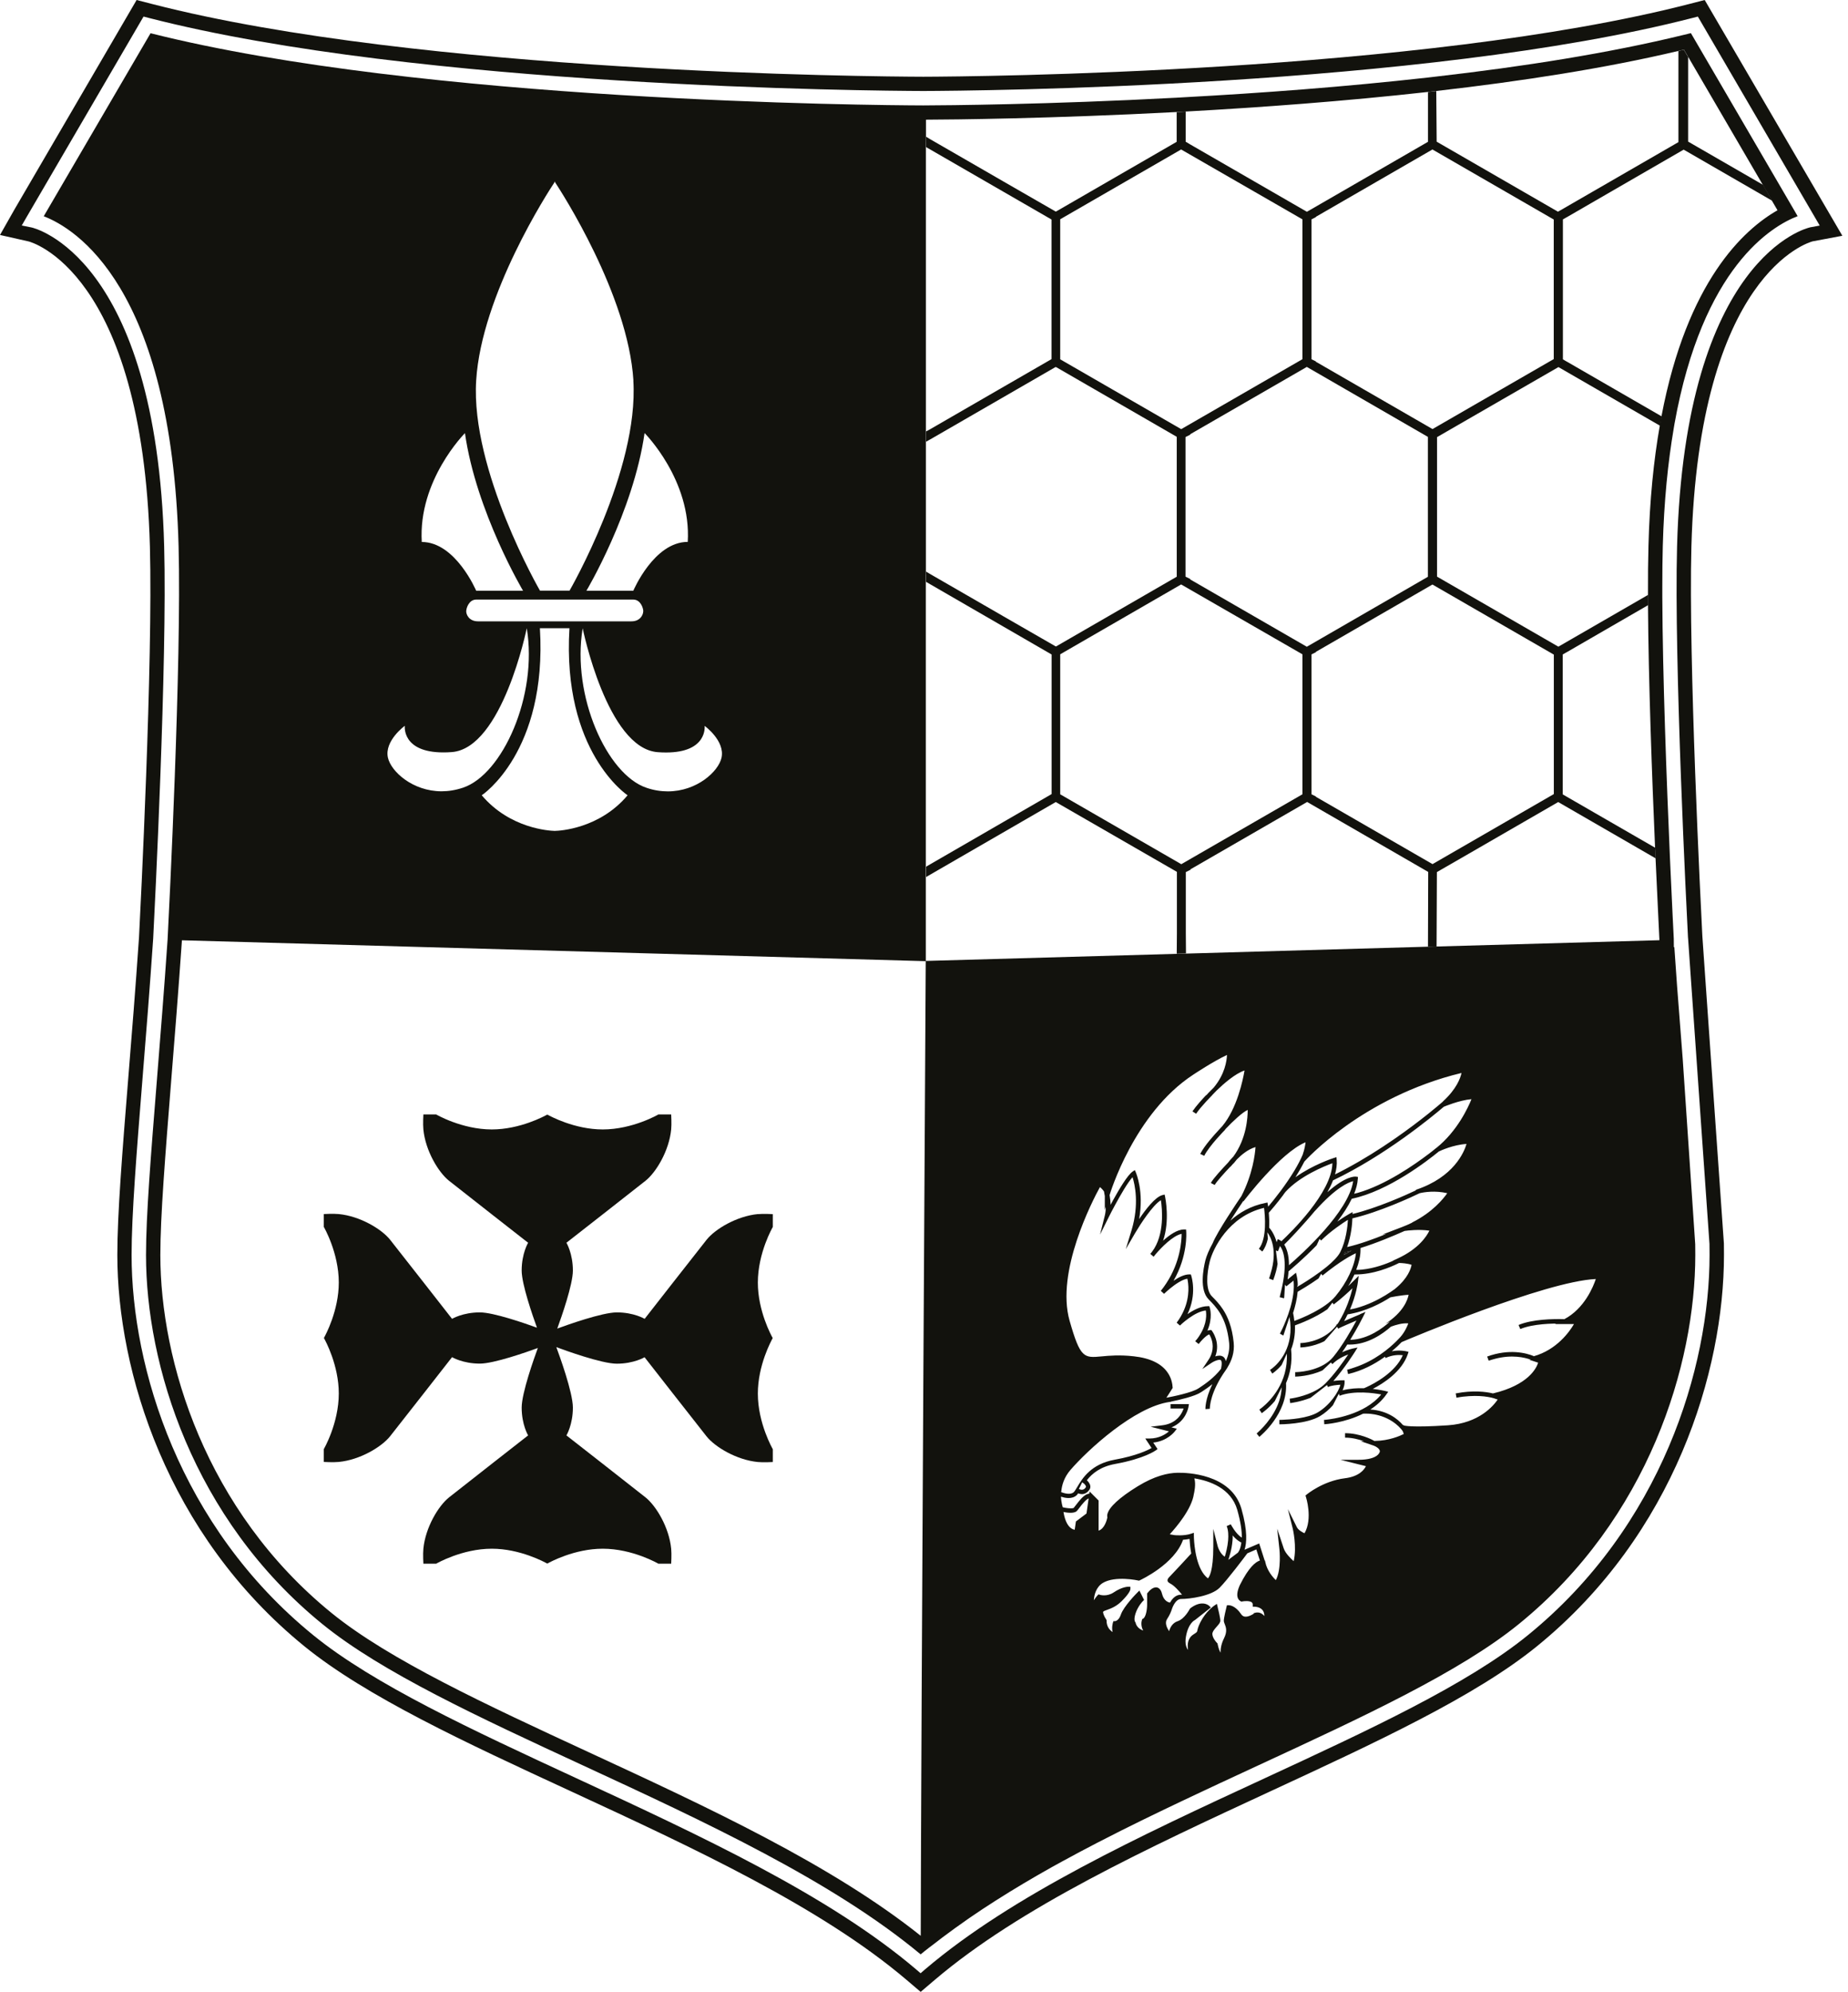
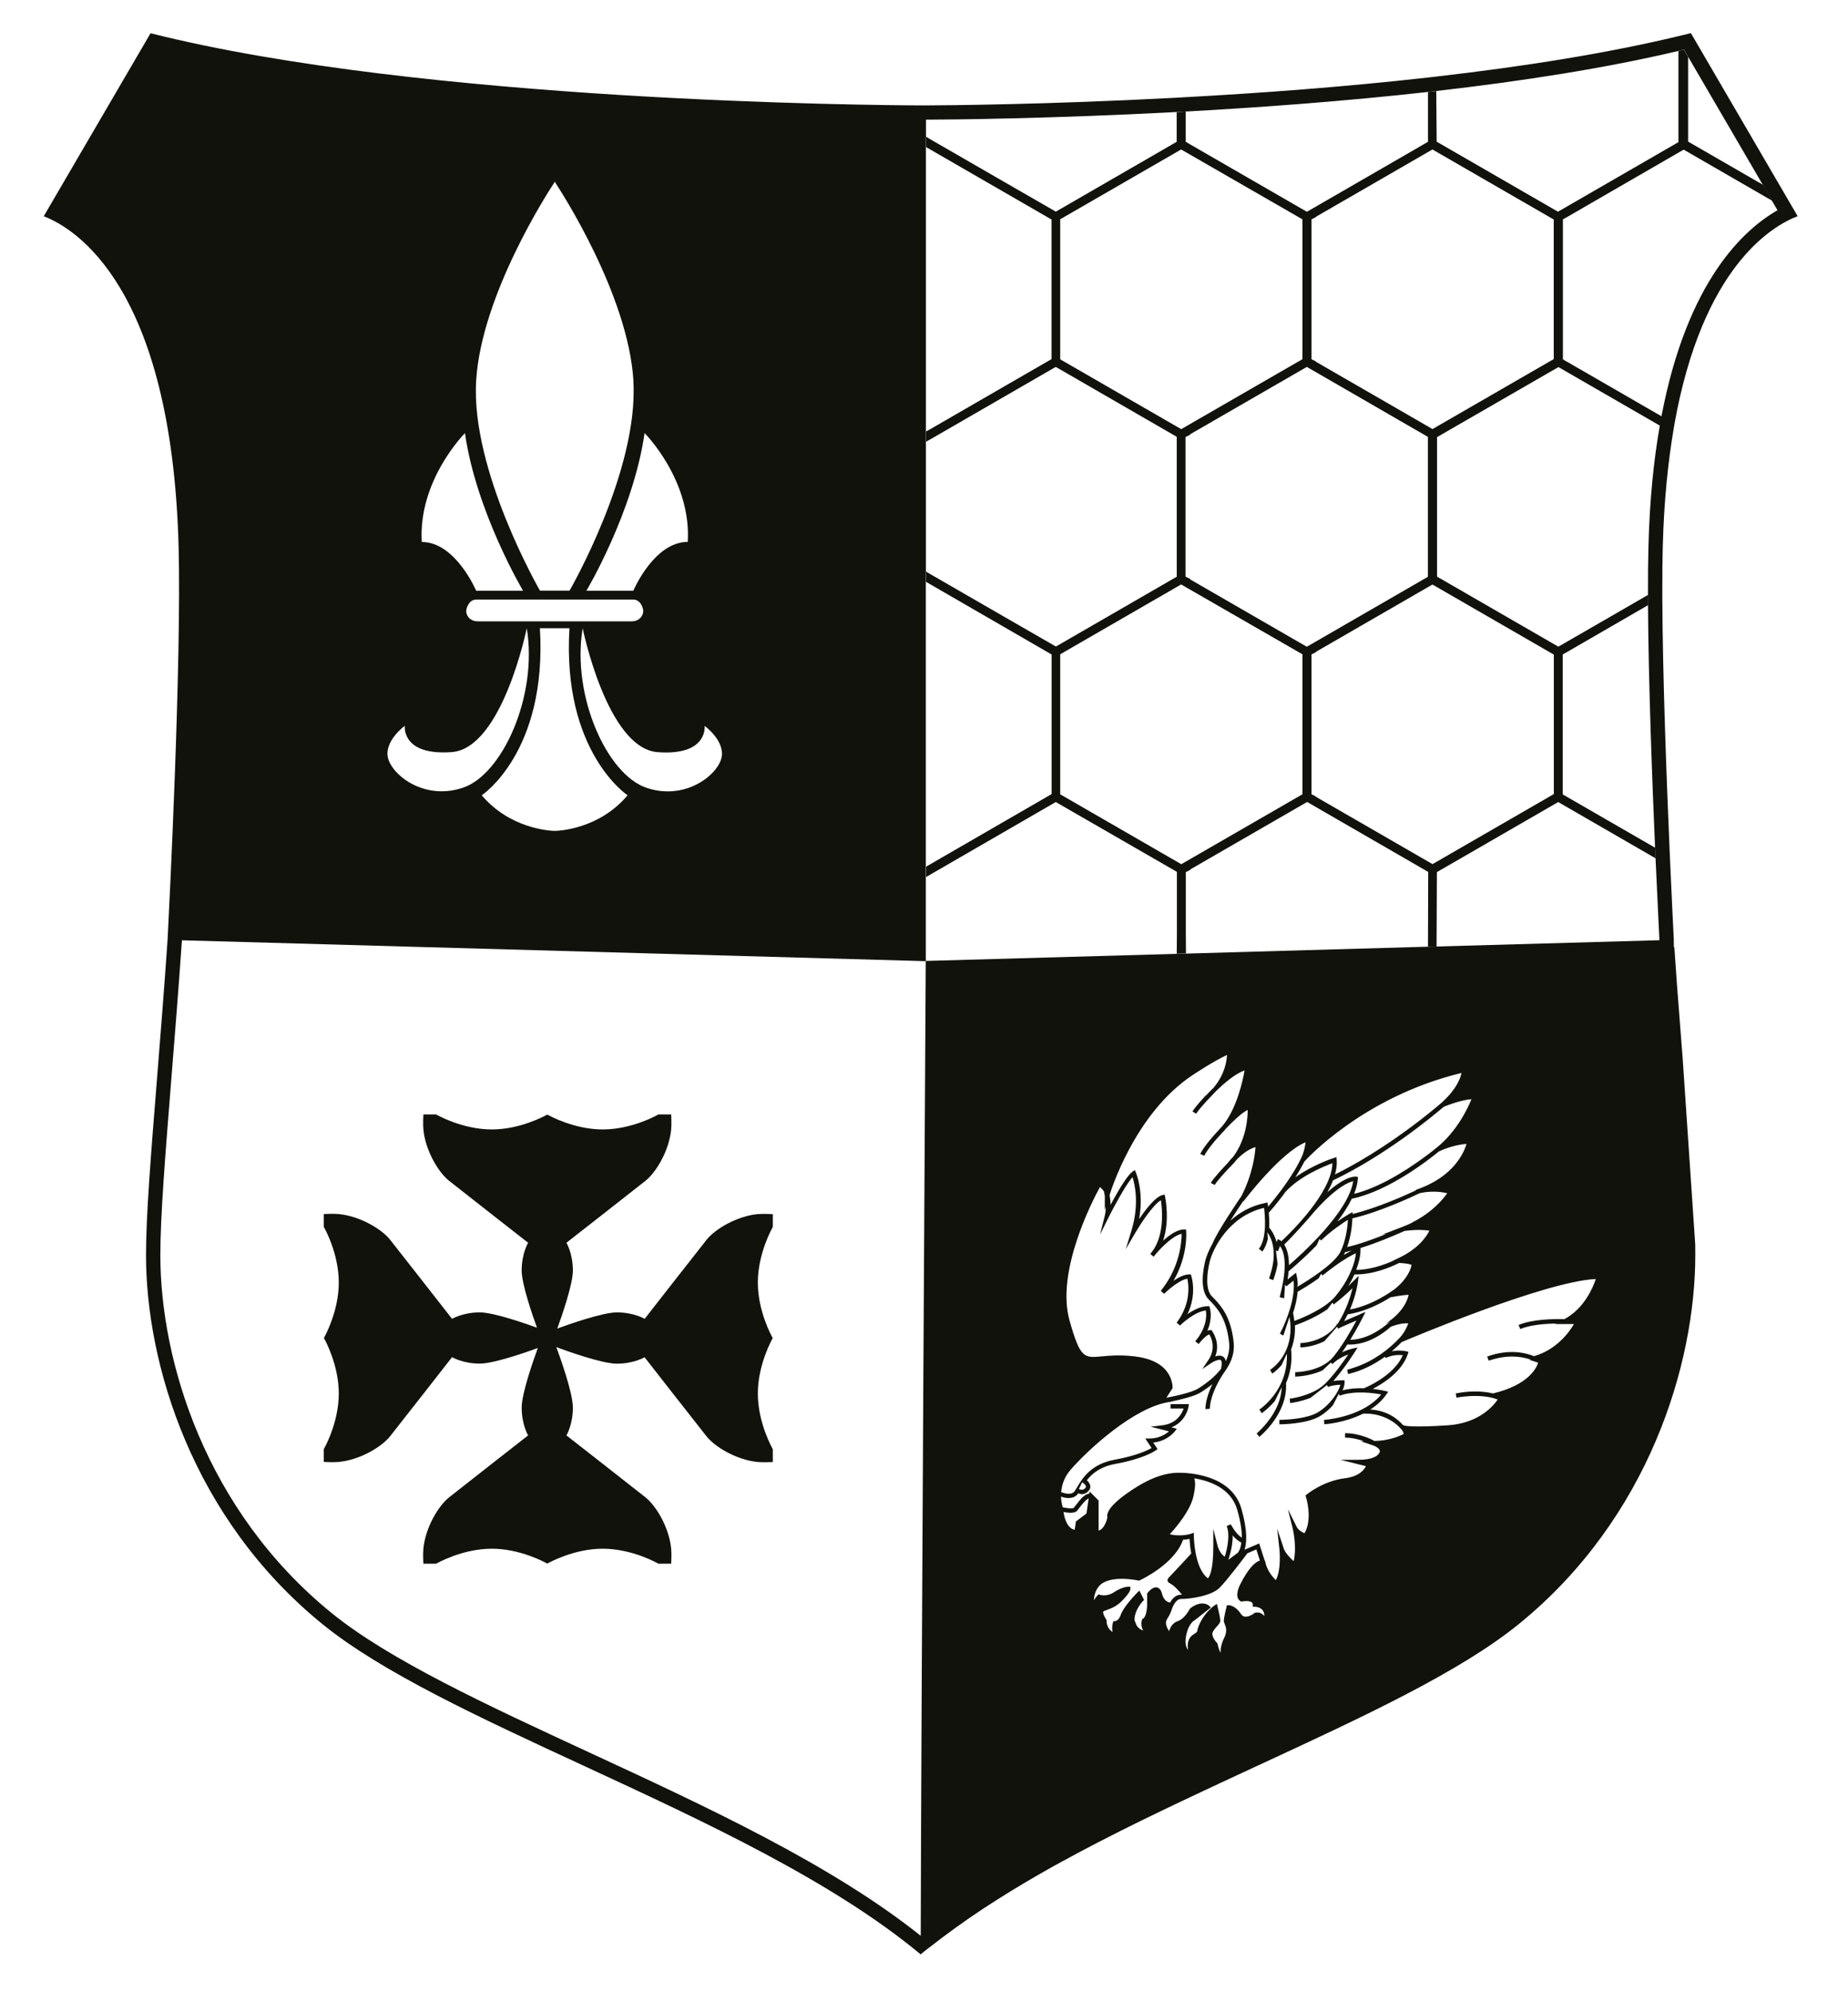
<svg xmlns="http://www.w3.org/2000/svg" id="Favicon" viewBox="0 0 232 250">
  <defs>
    <style>
      .cls-1 {
        fill: #12120d;
      }
    </style>
  </defs>
-   <polygon class="cls-1" points="164.88 151.8 164.88 151.8 164.88 151.81 164.88 151.8" />
-   <path class="cls-1" d="M168.87,157.14c-.03.07-.06.14-.09.21-.03.05-.06.1-.09.15.41-.25.73-.42.99-.55-.28.07-.55.13-.81.19Z" />
  <path class="cls-1" d="M95.15,152.37c-2.67.26-5.37,1.88-6.44,3.22-1.07,1.34-7.78,9.93-7.78,9.93,0,0-1.34-.81-3.49-.81-1.85,0-6.28,1.59-7.48,2.03.52-1.43,1.96-5.52,1.96-7.28,0-2.15-.81-3.49-.81-3.49,0,0,8.59-6.71,9.93-7.78,1.34-1.07,2.96-3.77,3.22-6.44.07-.68,0-1.88,0-1.88h-1.61s-3.22,1.88-6.98,1.88c-3.55,0-6.62-1.68-6.95-1.86h-.03c-.32.18-3.4,1.86-6.95,1.86-3.76,0-6.98-1.88-6.98-1.88h-1.61s-.07,1.2,0,1.88c.26,2.67,1.88,5.37,3.22,6.44,1.34,1.07,9.93,7.78,9.93,7.78,0,0-.81,1.34-.81,3.49,0,1.71,1.37,5.65,1.92,7.17-1.52-.55-5.45-1.92-7.17-1.92-2.15,0-3.49.81-3.49.81,0,0-6.71-8.59-7.78-9.93-1.07-1.34-3.77-2.96-6.44-3.22-.68-.07-1.88,0-1.88,0v1.61s1.88,3.22,1.88,6.98c0,3.55-1.68,6.62-1.86,6.95v.03c.18.32,1.86,3.4,1.86,6.95,0,3.76-1.88,6.98-1.88,6.98v1.61s1.2.07,1.88,0c2.67-.26,5.37-1.88,6.44-3.22,1.07-1.34,7.78-9.93,7.78-9.93,0,0,1.34.81,3.49.81,1.76,0,5.86-1.44,7.28-1.96-.44,1.2-2.03,5.63-2.03,7.48,0,2.15.81,3.49.81,3.49,0,0-8.59,6.71-9.93,7.78-1.34,1.07-2.96,3.77-3.22,6.44-.07.68,0,1.88,0,1.88h1.61s3.22-1.88,6.98-1.88c3.55,0,6.62,1.68,6.95,1.86h.03c.32-.18,3.4-1.86,6.95-1.86,3.76,0,6.98,1.88,6.98,1.88h1.61s.07-1.2,0-1.88c-.26-2.67-1.88-5.37-3.22-6.44-1.34-1.07-9.93-7.78-9.93-7.78,0,0,.81-1.34.81-3.49,0-1.91-1.71-6.6-2.08-7.59.99.37,5.68,2.08,7.59,2.08,2.15,0,3.49-.81,3.49-.81,0,0,6.71,8.59,7.78,9.93,1.07,1.34,3.77,2.96,6.44,3.22.68.07,1.88,0,1.88,0v-1.61s-1.88-3.22-1.88-6.98c0-3.55,1.68-6.62,1.86-6.95v-.03c-.18-.32-1.86-3.4-1.86-6.95,0-3.76,1.88-6.98,1.88-6.98v-1.61s-1.2-.07-1.88,0Z" />
-   <path class="cls-1" d="M214.01,0l-1.98.51c-33.7,8.67-89.84,9.1-96.11,9.12-6.36-.02-63.09-.45-96.79-9.12l-1.98-.51L1.81,26.3l-1.81,3.19,3.59.81c.14.03,14.29,3.63,15.23,38.32.39,14.43-1.19,45.58-1.37,49.04-.43,6.27-.9,12.13-1.33,17.42-.78,9.68-1.39,17.33-1.39,22.41,0,14.52,6.17,35.05,23.49,49.13,7.78,6.32,20.22,12.08,33.4,18.17,15.46,7.15,31.44,14.55,42.21,23.71l1.75,1.49,1.75-1.49c10.77-9.16,26.76-16.55,42.21-23.71,13.17-6.1,25.62-11.85,33.4-18.17,17.32-14.07,23.49-34.6,23.49-49.13,0-.45,0-.93-.01-1.43l-2.29-32.62c-.14-1.95-.4-5.73-.4-5.74l-.02-.31c-.18-3.51-1.75-34.59-1.37-48.78.93-34.3,14.77-38.2,15.22-38.32l3.73-.7L214.01,0ZM227.19,28.55c-.2.04-15.67,3.59-16.65,40.04-.39,14.42,1.22,46.14,1.37,49.03l.02.23s.26,3.79.4,5.74l2.28,32.53c0,.48.01.95.01,1.39,0,14.11-6,34.06-22.83,47.73-7.6,6.18-19.95,11.89-33.02,17.94-15.57,7.2-31.67,14.65-42.62,23.97l-.58.5-.58-.5c-10.96-9.31-27.06-16.76-42.62-23.97-13.07-6.05-25.41-11.76-33.02-17.94-16.83-13.67-22.83-33.62-22.83-47.73,0-5.01.61-12.63,1.38-22.27.43-5.3.9-11.17,1.33-17.44.18-3.5,1.77-34.71,1.38-49.21C19.64,32.09,4.13,28.58,3.97,28.55l-1.24-.25.63-1.09L18.02,2.08l.66.17c33.91,8.72,90.85,9.15,97.24,9.17,6.31-.02,62.65-.45,96.57-9.17l.66-.17,15.3,26.23-1.25.23Z" />
  <path class="cls-1" d="M211.88,7.07l-.49-.83c-.22.05-.45.1-.68.16v11.44l-15.12,8.73-15.23-8.79-.05-6.35c-.35.04-.7.08-1.04.12v6.25l-15.2,8.78-14.66-8.46-.53-.32h-.03s0-3.79,0-3.79c-.38.02-.76.04-1.13.06v3.73s-15.15,8.75-15.15,8.75l-.02-.02-.02.02-6.5-3.74-.95-.55-8.01-4.62h0s-.26-.15-.26-.15l-.56-.34v.11h0s0,.76,0,.76h0v.44l.53.3,15.23,8.79v17.52l-6.62,3.82-8.6,4.97-.54.29v1.29s.14-.07.14-.07l.22-.13.2-.11,15.71-9.07.04.03.02-.02,15.15,8.75v17.56l-15.15,8.75-.02-.02-.02.02-6.5-3.74-.95-.55-8.01-4.62h0s-.26-.15-.26-.15l-.27-.16-.3-.18v.33s0,.03,0,.03v.93l15.77,9.12v17.52l-15.76,9.11v1.3s16.28-9.41,16.28-9.41l.04.03h.02s15.15,8.73,15.15,8.73v7.74l-.02,2.53h0s1.16-.03,1.16-.03h0s-.02-2.5-.02-2.5v-7.71l.62-.31-.05-.03,14.66-8.46,15.2,8.78-.03,9.36v.02l.8-.02h.28v-.03l.04-9.31,4.01-2.31,11.22-6.48,12.24,7.07c-.02-.43-.04-.87-.06-1.33l-7.54-4.35-4.07-2.35v-17.56l.34-.2.22-.12h0s5.48-3.17,5.48-3.17l4.69-2.71c0-.43,0-.87,0-1.29l-11.28,6.51-15.23-8.79v-17.51l3.76-2.17,11.48-6.62,12.77,7.37c.07-.4.14-.79.21-1.17l-11.88-6.86h0s-.2-.11-.2-.11l-.34-.2v-17.56l.34-.2.22-.12h0s5.48-3.17,5.48-3.17l9.12-5.27,11.14,6.43-1.17-2.01-9.41-5.43V7.07ZM133.1,45.09v-17.57l.64-.37,14.54-8.39,11.81,6.8,3.42,1.97v17.55l-5.55,3.2-9.67,5.58-15.2-8.77ZM163.52,99.68l-5.55,3.2-9.67,5.58-15.2-8.77v-17.57l.46-.27,14.72-8.5,11.81,6.8,3.42,1.97v17.55ZM149.4,72.71l.05-.03-.62-.31v-17.52l.62-.31-.05-.03,14.66-8.46,15.2,8.78v17.56l-15.2,8.78-14.66-8.46ZM195.07,82.15v17.51l-6.03,3.48-9.2,5.31-14.66-8.46.04-.02-.57-.28v-17.56l.57-.29-.04-.02,14.65-8.46,15.23,8.79ZM195.07,45.06l-4.3,2.48-10.93,6.31-14.66-8.46.04-.02-.57-.28v-17.56l.57-.29-.04-.02,14.65-8.46,15.23,8.79v17.51Z" />
-   <path class="cls-1" d="M209.69,108.79c-.02-.43-.04-.88-.06-1.33h0c.02.45.04.9.06,1.33h0Z" />
  <path class="cls-1" d="M211.88,4.26c-.18.05-.37.09-.56.13-9.29,2.27-20.09,3.97-31.03,5.22-.34.04-.68.08-1.02.12-10.5,1.18-21.07,1.96-30.52,2.47-.34.02-.69.04-1.03.06-16.26.87-28.99.96-31.8.97-6.37-.02-62.83-.45-97.02-9.06L5.49,27.14c3.91,1.5,16.05,8.77,16.93,41.4.39,14.57-1.2,45.85-1.38,49.37-.43,6.3-.91,12.17-1.33,17.48-.77,9.6-1.38,17.18-1.38,22.12,0,13.69,5.82,33.06,22.16,46.33,7.43,6.04,19.67,11.7,32.64,17.7,15.41,7.13,31.33,14.5,42.45,23.74.66-.55,1.38-1.09,2.08-1.62.21-.16.41-.32.62-.48,1.02-.77,2.07-1.52,3.14-2.27.09-.06.18-.13.27-.19,1.09-.75,2.21-1.49,3.36-2.22h0c1.11-.7,2.23-1.4,3.38-2.08,1.19-.7,2.39-1.41,3.62-2.09.43-.24.86-.48,1.29-.71,1.43-.78,2.87-1.55,4.34-2.31,1.02-.53,2.05-1.05,3.08-1.57,3.32-1.66,6.71-3.28,10.12-4.88.76-.36,1.52-.71,2.28-1.07,1.63-.76,3.25-1.51,4.87-2.26,12.96-6,25.21-11.66,32.64-17.7,16.34-13.27,22.16-32.64,22.16-46.33,0-.43,0-.88-.01-1.35l-1.57-23.26-.71-9.17c-.1-1.36-.26-3.61-.34-4.85h-.06s-.01-.94-.01-.94v-.1c-.03-.61-.21-4.09-.43-9.04-.02-.43-.04-.88-.06-1.33-.4-9.19-.91-22.6-.95-32.59,0-.4,0-.8,0-1.19,0-1.87.02-3.61.06-5.15.15-5.64.65-10.51,1.37-14.74.03-.2.07-.4.1-.6,3.54-19.73,12.25-24.83,15.46-26.06l-13.4-22.97c-.13.03-.26.06-.39.09ZM60.48,99.81s8.24-5.42,7.3-20.97h3.71c-.94,15.55,7.3,20.97,7.3,20.97-3.54,4.21-8.55,4.46-9.13,4.47h0s-.01,0-.03,0c-.02,0-.03,0-.03,0h0c-.58-.02-5.58-.27-9.13-4.48ZM55.66,94.43c.33,0,.68-.01,1.05-.04,6.36-.47,9.42-15.55,9.42-15.55,1.41,8.48-3.06,18.37-8.01,20.02-.93.31-1.83.45-2.68.45-3.65,0-6.36-2.5-6.74-4.22-.47-2.12,2.12-4,2.12-4,0,0-.42,3.34,4.84,3.34ZM79.51,47.75c.71,11.31-8.01,26.38-8.01,26.38h-3.71s-8.72-15.08-8.01-26.38c.67-10.79,9.06-23.71,9.84-24.88v-.09l.03.04s.03-.04.03-.04v.09c.77,1.17,9.16,14.1,9.84,24.88ZM79.51,74.14h-5.89s5.89-9.89,7.3-19.79c0,0,5.89,5.89,5.42,13.66-4.24,0-6.83,6.12-6.83,6.12ZM80.75,76.73c0,.41-.36,1.25-1.48,1.25h-19.26c-1.12,0-1.48-.84-1.48-1.25,0-.44.36-1.48,1.25-1.48h19.73c.89,0,1.25,1.04,1.25,1.48ZM65.67,74.14h-5.89s-2.59-6.12-6.83-6.12c-.47-7.77,5.42-13.66,5.42-13.66,1.41,9.89,7.3,19.79,7.3,19.79ZM73.15,78.85s3.06,15.08,9.42,15.55c.37.03.72.04,1.05.04,5.25,0,4.84-3.34,4.84-3.34,0,0,2.59,1.88,2.12,4-.38,1.72-3.09,4.22-6.74,4.22-.85,0-1.75-.13-2.68-.45-4.95-1.65-9.42-11.54-8.01-20.02ZM73.89,219.9c-12.86-5.95-25-11.57-32.26-17.46-15.85-12.88-21.5-31.65-21.5-44.93,0-4.87.61-12.42,1.37-21.98.43-5.31.9-11.19,1.34-17.52l93.38,2.62c-.01,2.24-.58,95.24-.63,122.32,0,0,0,0,0,0-11.23-8.95-26.7-16.11-41.7-23.05ZM192.54,170.19c-.93-.38-3.05-.95-5.84.06l.19.52c.28-.1.55-.16.82-.24,2.08-.54,3.68-.18,4.48.12h-.22s1.13.37,1.13.37c-.21.68-1.22,2.8-5.67,3.86-.88-.21-2.49-.43-4.68,0l.05.27.05.27c.58-.12,1.1-.17,1.59-.2.97-.06,1.76,0,2.35.1.31.05.57.11.76.17l.47.16c-.53.78-2.33,2.96-6.24,3.23-4.68.31-5.49.03-5.5.03l-.18-.09c-.63-.73-1.93-1.79-4.07-1.92.76-.49,1.47-1.11,2.02-1.9l.23-.33-.39-.1c-.06-.01-.68-.16-1.55-.26,1.32-.68,3.66-2.16,4.4-4.37l.09-.28-.29-.07s-.83-.2-1.81,0c.53-.45.95-.85,1.23-1.15.85-.36,17.99-7.63,24.38-7.92-.32.97-1.43,3.71-3.95,5.04-1.37-.04-4.02,0-5.75.73l.22.51c.4-.17.87-.3,1.36-.4.91-.18,1.9-.26,2.76-.28.12,0,.24,0,.35,0l-.1.05h2.37c-.54.93-2.15,3.24-5.08,4.05ZM172.58,180.86c-.33-.19-1.87-.99-3.72-.99v.28h0,0v.28c.9,0,1.74.22,2.37.45h-.4s1.59.54,1.59.54c.21.07.81.36.81.73,0,.01-.09,1.06-2.71,1.06h-2.24l3.2.8c-.21.43-.84,1.3-2.66,1.52-2.71.34-4.71,1.98-4.79,2.05l-.14.12.06.18s.88,2.7-.18,4.55c-.31-.14-.79-.41-.97-.78l-1.12-2.25.61,2.43s.55,2.27.12,4.1c-.39-.35-1.04-.98-1.25-1.6l-.82-2.47.28,2.58s.27,2.54-.45,3.87c-.37-.35-1.1-1.17-1.33-2.29l-.03-.16h-.04s-.69-2.15-.69-2.15l-1.84.79c.27-.81.41-2.34-.39-5.14-1.27-4.44-7.01-4.54-7.92-4.52-.07,0-.13,0-.13,0h0c-1.16.02-2.83.38-4.98,1.7-2.29,1.41-3.6,2.62-3.8,3.5-.04.18-.02.32,0,.41-.06.29-.35,1.42-1.1,1.65v-3.78l-1.13-1.13-.04.27c-.49.03-.97.54-1.37,1.04-.1.13-.2.26-.29.37-.12.16-.22.29-.29.37-.09.09-.55.08-1.04,0-.11-.02-.23-.04-.34-.07h0s-.19-.58-.23-1.33c.26.08.6.17.96.17s.74-.09,1.03-.37c.06-.06.12-.14.17-.22.17.06.32.1.46.1.18,0,.32-.04.43-.09.24-.11.45-.31.58-.56.12-.24.07-.54-.14-.83-.07-.09-.15-.18-.24-.26.67-.85,1.7-1.71,3.57-2.05,3.67-.67,5.04-1.67,5.1-1.71l.21-.16-.54-.81c1.78-.19,2.67-1.36,2.71-1.41l.25-.33-.67-.17c1.85-.75,2.13-2.54,2.14-2.61l.05-.31h-2.31v.55h1.64c-.16.49-.59,1.42-1.75,1.88-.28.11-.59.19-.92.23l-1.47.18,2.3.58c-.41.36-1.23.9-2.46.9h-.51l.79,1.19c-.51.29-1.92.98-4.64,1.47-2.96.54-4.05,2.34-4.69,3.42-.17.28-.31.52-.43.64-.39.39-1.21.16-1.62,0l.04-.03c.07-.83.35-1.81,1.15-2.74,2.16-2.51,8.03-7.91,12.45-8.54l.17-.02v-.02c1.07-.22,3.01-.67,3.76-1.17l.17-.11c.32-.21.78-.52,1.27-.91-.92,1.92-.87,3.07-.87,3.13l.55-.04s0-.34.12-.92c.15-.68.49-1.7,1.27-3,.18-.3.39-.62.62-.94.07-.1.12-.19.2-.3h-.01c.55-.89.92-1.92.8-3.15-.2-1.96-.74-3.24-1.35-4.17-.46-.7-.96-1.21-1.39-1.64-.8-.8-.66-2.79-.26-4.39.38-1.53,2.34-5.66,6.81-6.71.12.92.39,3.84-.65,5.14l.22.17.21.17c.34-.43.56-.99.7-1.6l-.07-.81c.45.6,1.31,2.28.42,5.15-.07.22-.11.41-.2.65l.26.1.26.1c.28-.74.45-1.41.55-2.03l-.21-1.69.26.1.25-.66c.4.5,1.04,2,.13,5.72-.06.23-.1.45-.17.7l.27.07h0s0,0,0,0l.27.07s.02-.07.03-.1l.1-1.61.17.21.9-.72c.26,2.17-.87,4.91-1.42,6.08-.17.36-.28.57-.29.58l.24.13h0s.19.11.19.11l.78-2.34c.65,3.8-1.37,5.82-2.16,6.44-.16.12-.27.2-.29.21l.14.23h0s0,0,0,0l.14.23s.57-.36,1.18-1.08l.65-1.43c.18,3.68-2.12,5.96-3.06,6.73-.23.19-.38.29-.39.29l.3.46s.8-.53,1.64-1.52l.86-1.73c-.07,2.45-1.76,4.45-2.63,5.32-.3.3-.51.47-.51.48l.17.21.17.21c.15-.12,3.58-2.93,3.35-6.74.5-1.16.81-2.57.64-4.24.32-.82.53-1.83.48-3.01.6-.21,2.51-.93,4.07-2.02l.63-.83.17.22c.84-.63,1.76-1.47,2.35-2.03-.23.98-.74,2.68-1.79,4.36-.04.06-.09.11-.13.17-.04.02-.1.05-.13.06l.03.06c-1.37,1.84-3.61,2.17-4.3,2.22-.12,0-.21.01-.22.01v.55c.09,0,1.54-.03,3.02-.79l1.59-1.81.13.24c.4-.21,1.54-.7,2.3-1.02-.57,1.07-1.76,3.18-2.93,4.59-1.31,1.57-3.75,1.84-4.51,1.88-.14,0-.25.01-.25.01v.28h0s0,0,0,0v.28c.1,0,1.83-.03,3.44-.79l1.04-.98.19.2c.63-.63,1.42-1,1.99-1.21-.59.88-1.74,2.51-2.87,3.64-1.23,1.23-3.26,1.7-4.09,1.85-.23.04-.38.06-.39.06l.06.55c.08,0,1.26-.15,2.56-.66l2.06-1.6.12.25c.39-.19,1.1-.27,1.56-.29-.21.92-1.33,2.57-2.82,3.46-1.27.76-3.59.91-4.47.94-.21,0-.36.01-.37.01v.28h0v.28c.14,0,3.42-.01,5.12-1.04.59-.36,1.14-.83,1.6-1.35l.75-1.46h0s.09.26.09.26c1.88-.69,4.28-.34,5.23-.16-2.1,2.57-6.16,3.1-7.01,3.18-.1,0-.16.01-.17.01l.03.55c.15,0,2.58-.18,4.88-1.33.19-.02.35,0,.53,0,0,0,2.52-.04,4.25,1.94.14.16.2.28.22.32.04.1.08.21.1.29-.45.23-1.84.85-3.62.87ZM157.41,202.51c-.17.13-.73.45-1.15.38-.18-.03-.33-.13-.45-.31-.73-1.09-1.47-1.12-1.56-1.12h-.22l-.05.21c-.06.23-.34,1.38-.34,1.73,0,.14.05.27.11.42.15.38.36.9-.08,1.78-.36.72-.45,1.35-.44,1.81-.13-.21-.26-.55-.37-1.08l-.02-.08-.06-.06c-.16-.16-.58-.68-.58-1.13,0-.28.31-.64.56-.92.25-.28.44-.5.44-.74,0-.35-.28-1.5-.34-1.73l-.09-.38-.33.22s-1.06.72-1.75,2.1c-.29.58-.34.87-.38,1.05-.03.16-.03.18-.53.5-.7.47-.73,1.3-.63,1.91-.23-.29-.41-.79-.27-1.64.3-1.77,1.14-2.11,1.14-2.11l1.99-1.57-.22-.22s-.85-.82-2.35.31l-.08.1s-.63,1.23-1.5,1.52c-.67.22-.96.8-1.09,1.26-.28-.42-.57-1.04-.26-1.51.33-.5.5-.92.6-1.23h0s.39-1.3,1.16-1.3c1.08,0,3.79-.36,4.84-1.41.96-.96,3.22-3.96,3.48-4.32l1.13-.49.45,1.39c-.51.16-1.38.8-2.52,3.09,0,.02-.18.37-.27.77-.19.83.17,1.15.39,1.26l.08.04.09-.02c.33-.07.96-.09,1.21.11.05.05.12.12.12.28v.27s.27,0,.27,0c0,0,.65.01.98.45.14.19.21.43.21.72-.1-.12-.22-.23-.37-.32-.27-.15-.58-.17-.9-.06l-.08.04ZM144.07,199.91l-.06.07v1.42c0,.62-.16,1.57-.51,1.75l-.1.05-.04.11c-.09.28-.13.82.16,1.33-.39-.14-.82-.42-.96-.98v-.06s-.06-.05-.06-.05c0,0-.2-.27.06-1.06.3-.92.92-1.55.93-1.55l.14-.14-.59-1.18-.27.27c-.07.07-1.71,1.72-2.06,2.76-.26.78-.72.81-.73.81h-.2l-.06.19s-.19.59-.04,1.18c-.37-.25-.76-.68-.76-1.43v-.08l-.05-.07c-.3-.45-.44-.91-.37-.98.08-.08.27-.15.5-.23.49-.18,1.15-.42,1.83-1.1.97-.97,1.08-1.39,1.08-1.52v-.28h-.28s-.76,0-1.81.71c-.86.58-1.72.31-1.75.3l-.16-.05-.12.12s-.21.21-.46.62c.02-.62.26-1.66,1.13-2.18,1.55-.93,4.42-.31,4.45-.3l.09.02.08-.04c.18-.08,4.38-2.05,5.44-5.09.26-.02.54-.05.82-.11.02.39.07,1.07.21,1.83-.59.64-2.32,2.52-2.6,2.79-.33.33-.66.66,0,1,.48.24,1.12.98,1.45,1.38-.04,0-.09,0-.13,0-.68,0-1.12.52-1.38.99-.18-.02-.78-.18-1.01-1.11-.11-.46-.33-.72-.63-.79-.55-.11-1.08.55-1.18.69ZM134.92,191.99c-.13-.02-.3-.07-.49-.22-.32-.24-.72-.79-.92-2.01.24.05.56.1.88.1s.63-.05.8-.23c.08-.08.2-.23.34-.42.23-.31.78-1.01,1.14-1.16l-.27,1.9-1.33,1-.15,1.04ZM154.2,195.78c.09-.26.44-1.29.53-2.43.02-.22.03-.43.02-.65.21.25.46.5.74.69.11.08.23.15.35.2-.11.95-.43,1.27-.44,1.28l-1.21.91ZM154.5,191.31l-.5.22c.21.52.23,1.16.18,1.78-.07.84-.29,1.65-.42,2.06-.65-.4-.9-1.34-.9-1.35l-.2-.79-.34-1.35v2.2c0,3.15-.53,3.86-.68,4.01-1.45-1.1-1.7-4.05-1.75-5.02,0-.19-.01-.31-.01-.32v-.38l-.36.12c-.9.3-2.04.18-2.1.17l-.57-.1c.82-.89,2.76-3.17,3.03-5.06.03-.13.29-1.21.06-1.96,1.93.31,4.61,1.24,5.39,3.96.44,1.56.58,2.67.57,3.48-.79-.49-1.38-1.67-1.39-1.68ZM135.32,187.12l.66-1.33h0s-.12.25-.12.25c.13.07.29.2.38.33.09.12.11.22.09.26-.03.06-.13.22-.31.3-.17.07-.36.05-.58-.06l-.12.25h0ZM151.39,137.46h.01c-.47.5-1.24,1.34-1.7,2.02l.23.15.23.15c.64-.96,2.02-2.32,2.03-2.34h-.01c.18-.2.38-.38.54-.56.92-.89,2.35-2.14,3.52-2.53-.2,1.19-.94,4.76-2.78,6.97-.19.2-.33.36-.41.45h0c-.6.64-1.85,2.02-2.37,3.05l.25.12.25.12c.64-1.27,2.58-3.23,2.6-3.25h-.01c.03-.05.07-.09.1-.13.92-.98,2.12-2.09,2.77-2.38,0,.91-.14,3.59-1.8,5.85-.32.33-.55.6-.68.78-.67.7-1.89,2.02-2.15,2.54l.49.25c.2-.4,1.2-1.5,1.93-2.27h.02c.1-.09.18-.2.28-.31.09-.1.18-.18.25-.25h-.01c.1-.13.21-.25.3-.37.58-.59,1.42-1.29,2.35-1.56-.06.9-.36,3.41-1.77,6.15-.42.61-3.06,4.52-3.6,5.9h0c-.48.86-.79,1.65-.92,2.15-.27,1.08-.77,3.73.4,4.91.47.47.99,1.01,1.45,1.76.52.86.95,2,1.13,3.72.08.85-.11,1.6-.42,2.28-.05-.24-.15-.43-.32-.55-.29-.2-.67-.16-1-.05.69-1.78-.41-3.19-.42-3.21l-.08-.1h-.13s-.05.02-.08.02c-.09.01-.19.02-.28.06.7-1.62.32-2.81.3-2.88l-.06-.19h-.2c-.87,0-1.81.49-2.54,1,1.21-2.52.51-4.69.48-4.8l-.06-.19h-.2c-.62,0-1.34.37-1.97.8,1.81-3.14,1.6-6.05,1.59-6.19l-.02-.25h-.25c-.85,0-1.83.69-2.63,1.41.86-2.53.28-5.36.25-5.51l-.06-.28-.28.07c-.89.22-2.1,1.79-2.92,3.01.62-3.45-.37-5.74-.41-5.85l-.13-.3-.27.18c-.64.43-1.72,2.25-2.5,3.67-.1.18-.19.35-.27.51-.01-.41-.06-.79-.11-1.09,0-.04-.01-.09-.02-.13.05-.17,3.08-10.27,10.51-15.12.03-.02,2.57-1.71,4.23-2.47-.03.73-.26,2.41-1.67,4.1-.53.51-.88.9-.92.95ZM175.79,167.82c-.11.12-.26.28-.46.48-.93.93-2.77,2.49-5.25,3.31-.32.1-.62.22-.96.3l.12.54c1.8-.42,3.3-1.24,4.48-2.07.05-.04.1-.07.15-.11l.08.17c.85-.42,1.71-.41,2.16-.36-.92,2.17-3.61,3.58-4.56,4.01-.18.08-.29.13-.32.14-.85-.03-1.78.03-2.68.26.16-.37.25-.71.25-.98v-.28h-.28s-.57,0-1.13.09c1.41-1.6,2.64-3.56,2.7-3.65l.34-.55-.63.13s-.61.14-1.31.46c.23-.32.44-.64.65-.97.09,0,.19.01.28.01,2.29,0,4.18-1.35,5.2-2.25.59-.22,1.46-.48,2.18-.41-.14.39-.46,1.11-1.01,1.73ZM170.75,164.95c-.07.03-1.13.47-2.01.86.16-.29.31-.57.44-.85,2.3-.36,4.27-1.43,5.37-2.14h0s1.33-.27,2.29-.32c-.12.63-.67,2.21-2.92,3.64l.57-.27c-.86.79-2.69,2.18-4.85,2.28-.04,0-.08,0-.13,0,.89-1.45,1.55-2.75,1.59-2.84l.33-.66-.68.28ZM170,160.69s-.31.31-.74.72c.3-.48.56-.98.78-1.46.03,0,.07,0,.11,0,2.25,0,4.35-.87,5.49-1.44.37,0,1.09.06,1.57.23-.08.45-.43,1.67-2.06,3h0s-.05.04-.07.06c-.04.03-.08.06-.12.08-.2.15-.57.4-1.06.7-.89.54-2.18,1.2-3.66,1.6-.25.07-.5.11-.76.16.79-1.85.98-3.34.99-3.42l.1-.8-.57.57ZM162.34,164.77c.26-.82.49-1.74.57-2.65.36-.21,1.46-.85,2.62-1.67l.33-.58h0s.17.21.17.21c2.27-1.83,3.6-2.53,4.19-2.79-.15,1.59-1.12,3.66-2.57,5.4-1.34,1.6-4.25,2.76-5.18,3.1l.02-.04c-.03-.32-.09-.65-.16-.99ZM159.33,154.08c.04-.7,0-1.37-.04-1.88.24-.27.99-1.13,1.85-2.28v-.02s.23-.3.23-.3c1.81-2,4.87-3.23,5.9-3.61-.07,3.72-5.33,8.79-6.39,9.78,0,0,0,0-.01.01-.1-.08-.17-.12-.18-.13l-.27-.14-.15.39c-.27-1-.74-1.61-.94-1.83ZM164.88,151.8h0s0,0,0,0t0,0ZM165.08,151.98h0c2.64-2.96,4.21-3.6,4.8-3.74-.58,3.86-6.45,9.16-8.09,10.57l.03-.07c-.01-1.31-.31-2.09-.6-2.54.48-.44,2.49-2.57,3.86-4.23ZM180.64,144.51c.19-.09,1.79-.84,3.47-.94-.3,1.02-1.59,4.17-6.37,5.76l.02.06c-1.29.61-4.89,2.23-7.96,2.97v-.24l-.41.23s-.67.38-1.5.96c.72-.94,1.35-1.9,1.81-2.86,4.62-.96,9.59-4.83,10.94-5.94ZM179.44,154.46c-.31.65-1.32,2.28-4.05,3.52l-.59.27.19-.06c-.98.45-2.44.99-4,1.15-.24.03-.48.03-.73.03.34-.89.54-1.74.54-2.48v-.26c2.04-.63,4.2-1.55,5.53-2.14.39-.06,1.81-.23,3.11-.04ZM168.78,157.36c.03-.07.06-.14.09-.21.26-.05.53-.12.81-.19-.26.13-.58.3-.99.55.03-.05.07-.1.09-.15ZM177.28,153.45s-.06.03-.09.04c-.35.17-.73.34-1.13.49l-2.53.97.49-.08c-1.54.63-3.36,1.29-4.9,1.64.52-1.44.64-2.94.66-3.6,3.37-.79,7.4-2.65,8.45-3.16.59-.14,1.94-.35,3.46,0-.48.69-1.85,2.4-4.42,3.68ZM161.79,159.54c.34-.29,1.84-1.54,3.5-3.25l.37-.8.19.2c1.26-1.23,2.68-2.17,3.37-2.6-.05.85-.24,2.62-.95,4.03-.29.58-.95,1.24-1.72,1.87-.26.19-.51.39-.8.62-1.15.85-2.35,1.58-2.92,1.91l.09-.2c0-.4-.04-.79-.12-1.16l-.1-.43-1.05.85c.06-.37.09-.72.12-1.04ZM180.31,144.07l-.48.39c-.13.1-.28.22-.44.34-1.84,1.4-5.46,3.92-8.94,4.91-.15.04-.3.07-.45.11.26-.64.42-1.26.46-1.85l.02-.26-.26-.04c-.15-.01-1.28-.09-3.58,1.96.27-.49.52-.99.71-1.49,6.52-3.11,12.33-7.9,13.91-9.24.03-.01,1.93-.82,3.47-.95-.42,1.05-1.79,4.03-4.42,6.13ZM181.16,138.24c-.27.24-.91.78-1.84,1.53-2.2,1.76-5.99,4.58-10.26,6.87-.48.26-.97.51-1.46.75.17-.62.26-1.23.21-1.81l-.03-.35-.33.1c-.13.04-2.64.86-4.82,2.42.4-.64.78-1.3,1.11-1.95l.02-.03c.07-.08,7.25-8.1,19.72-11.11-.13.63-.62,2.01-2.32,3.56ZM163.57,144.85c-.28.67-.65,1.37-1.06,2.05-.54.9-1.14,1.76-1.7,2.52-.65.87-1.23,1.58-1.6,2.02-.02-.13-.03-.21-.04-.24l-.05-.28-.28.06c-1.82.36-3.26,1.21-4.38,2.22.64-1,1.27-1.96,1.62-2.47l.04.03c.05-.06,4.59-6.08,7.78-7.4-.04.35-.13.9-.34,1.49ZM138.61,149.63c.01.06.05.23.09.47v1.76l.12-.41c0,.36-.03.73-.11,1.07l-.61,2.43,1.12-2.25c.18-.36.45-.89.77-1.47.69-1.28,1.59-2.83,2.19-3.49.29.9.86,3.39-.12,6.65,0,.03-.01.06-.03.1l-.7,2.28,1.08-1.85.13-.22c.58-.99,2.17-3.46,3.2-4.07.16,1.05.5,4.34-1.11,6.47-.13.15-.21.25-.22.27l.42.35c.09-.1.17-.2.24-.3.72-.85,2.17-2.34,3.27-2.57,0,.85-.15,3.52-1.91,6.19-.21.32-.44.65-.7.97l.41.37c.16-.16.43-.4.74-.66.65-.53,1.51-1.13,2.18-1.24.13.55.36,2.14-.42,3.94-.22.51-.51,1.04-.92,1.58l.41.36s.49-.48,1.16-.95c.61-.43,1.38-.87,2.09-.94.08.45.16,1.61-.72,3.03-.1.16-.21.33-.33.49-.13.15-.23.28-.28.34l.43.35c.09-.11.18-.22.27-.33.09-.1.18-.2.28-.3.27-.27.56-.51.78-.58.2.32.63,1.18.33,2.27-.08.3-.21.61-.43.93l-.77,1.15,1.15-.77c.19-.13.46-.26.69-.33.2-.06.38-.08.48-.02.05.04.18.22.07.86-.01.07-.02.14-.04.23-.87,1.14-2.05,1.94-2.67,2.35l-.17.11c-.79.53-3.25,1.03-4.02,1.17l.19-.29.6-.94c-.03-.56-.17-1.21-.57-1.83-.76-1.19-2.21-1.91-4.31-2.14-1.78-.2-3.08-.08-4.03.01-2.22.21-2.69.25-4.03-4.47-1.76-6.16,2.89-15.11,3.81-16.78.19.16.42.39.54.62ZM222.46,25.21l.69,1.18c-4.25,2.42-11.35,8.9-14.57,25.87-.07.38-.14.78-.21,1.17-.76,4.33-1.27,9.31-1.42,15.06-.05,1.82-.07,3.91-.06,6.16,0,.42,0,.86,0,1.29.06,9.52.51,21.65.89,30.46.02.45.04.89.06,1.33.24,5.32.44,9.19.48,10.13v.14s-27.99.79-27.99.79h-.28s-31.18.89-31.18.89l-1.16.03-31.48.89v-48.48s.01-.03.01-.03V18.02s.01-.75.01-.75v-2.25c3.32-.01,15.73-.13,31.47-.96.37-.02.75-.04,1.13-.06,9.42-.52,19.94-1.29,30.42-2.46.35-.04.7-.08,1.04-.12,10.68-1.22,21.23-2.85,30.41-5.03.22-.05.45-.1.68-.16l.49.83,9.41,16.13,1.17,2.01Z" />
</svg>